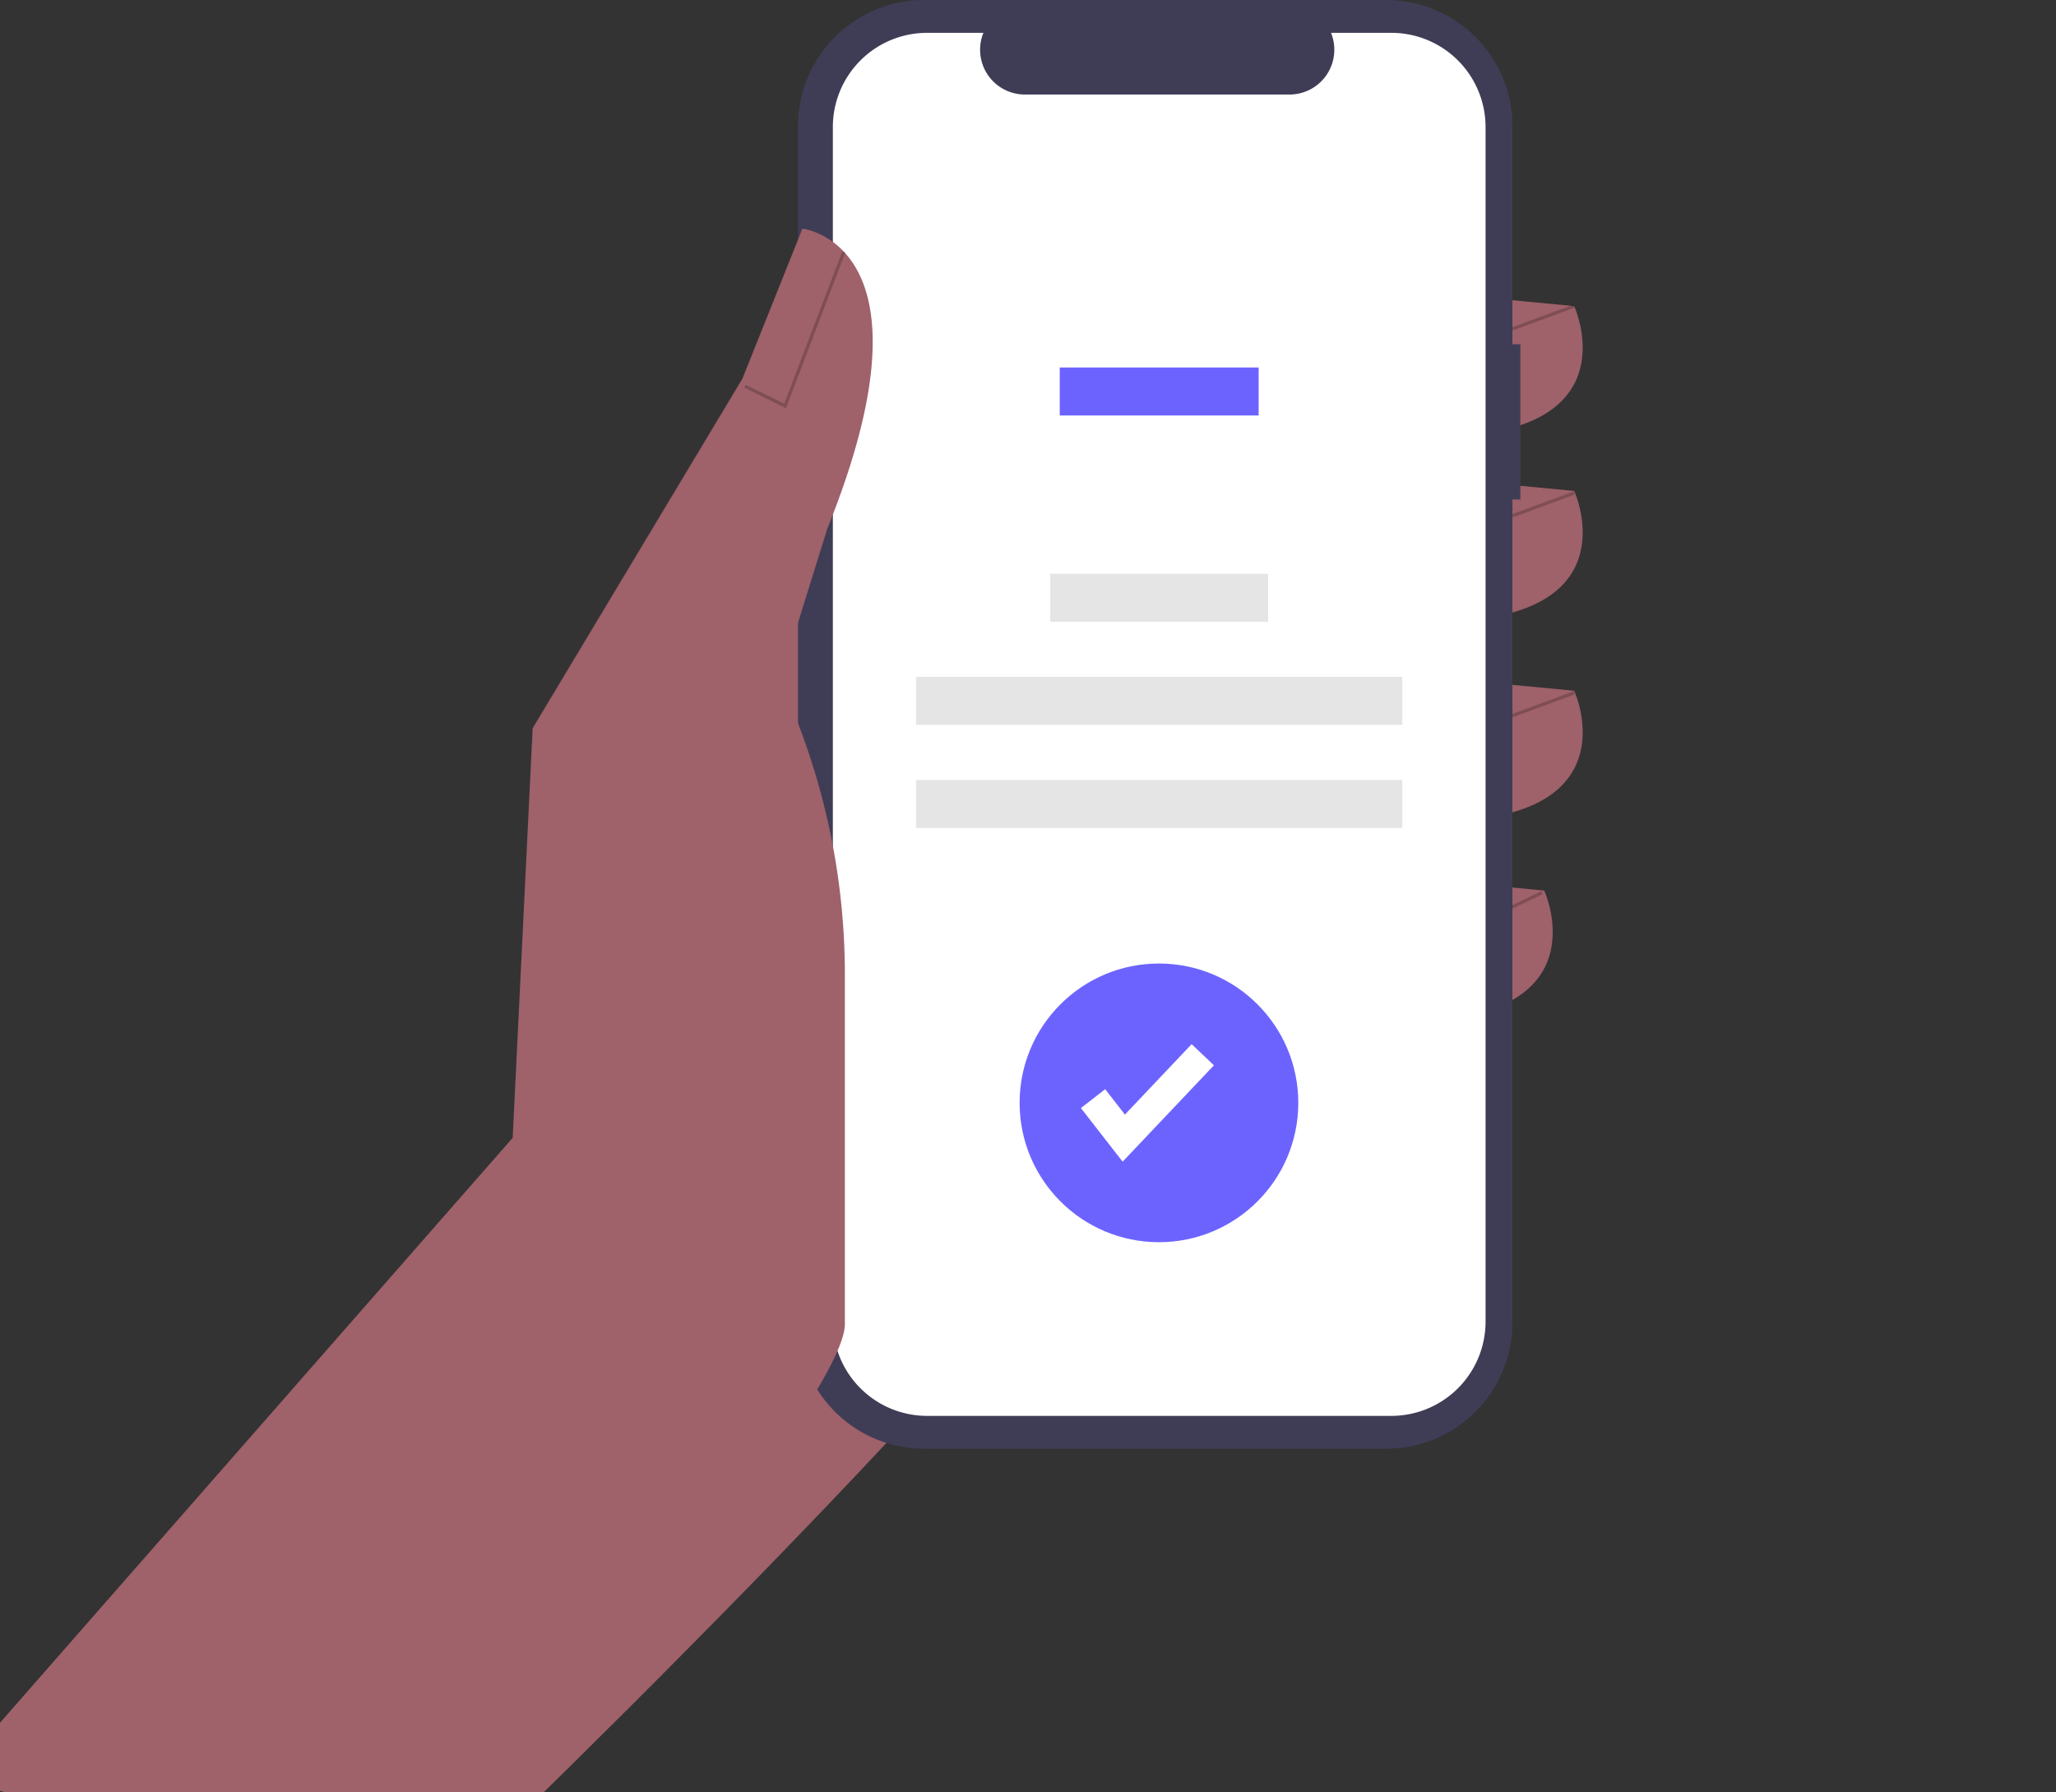
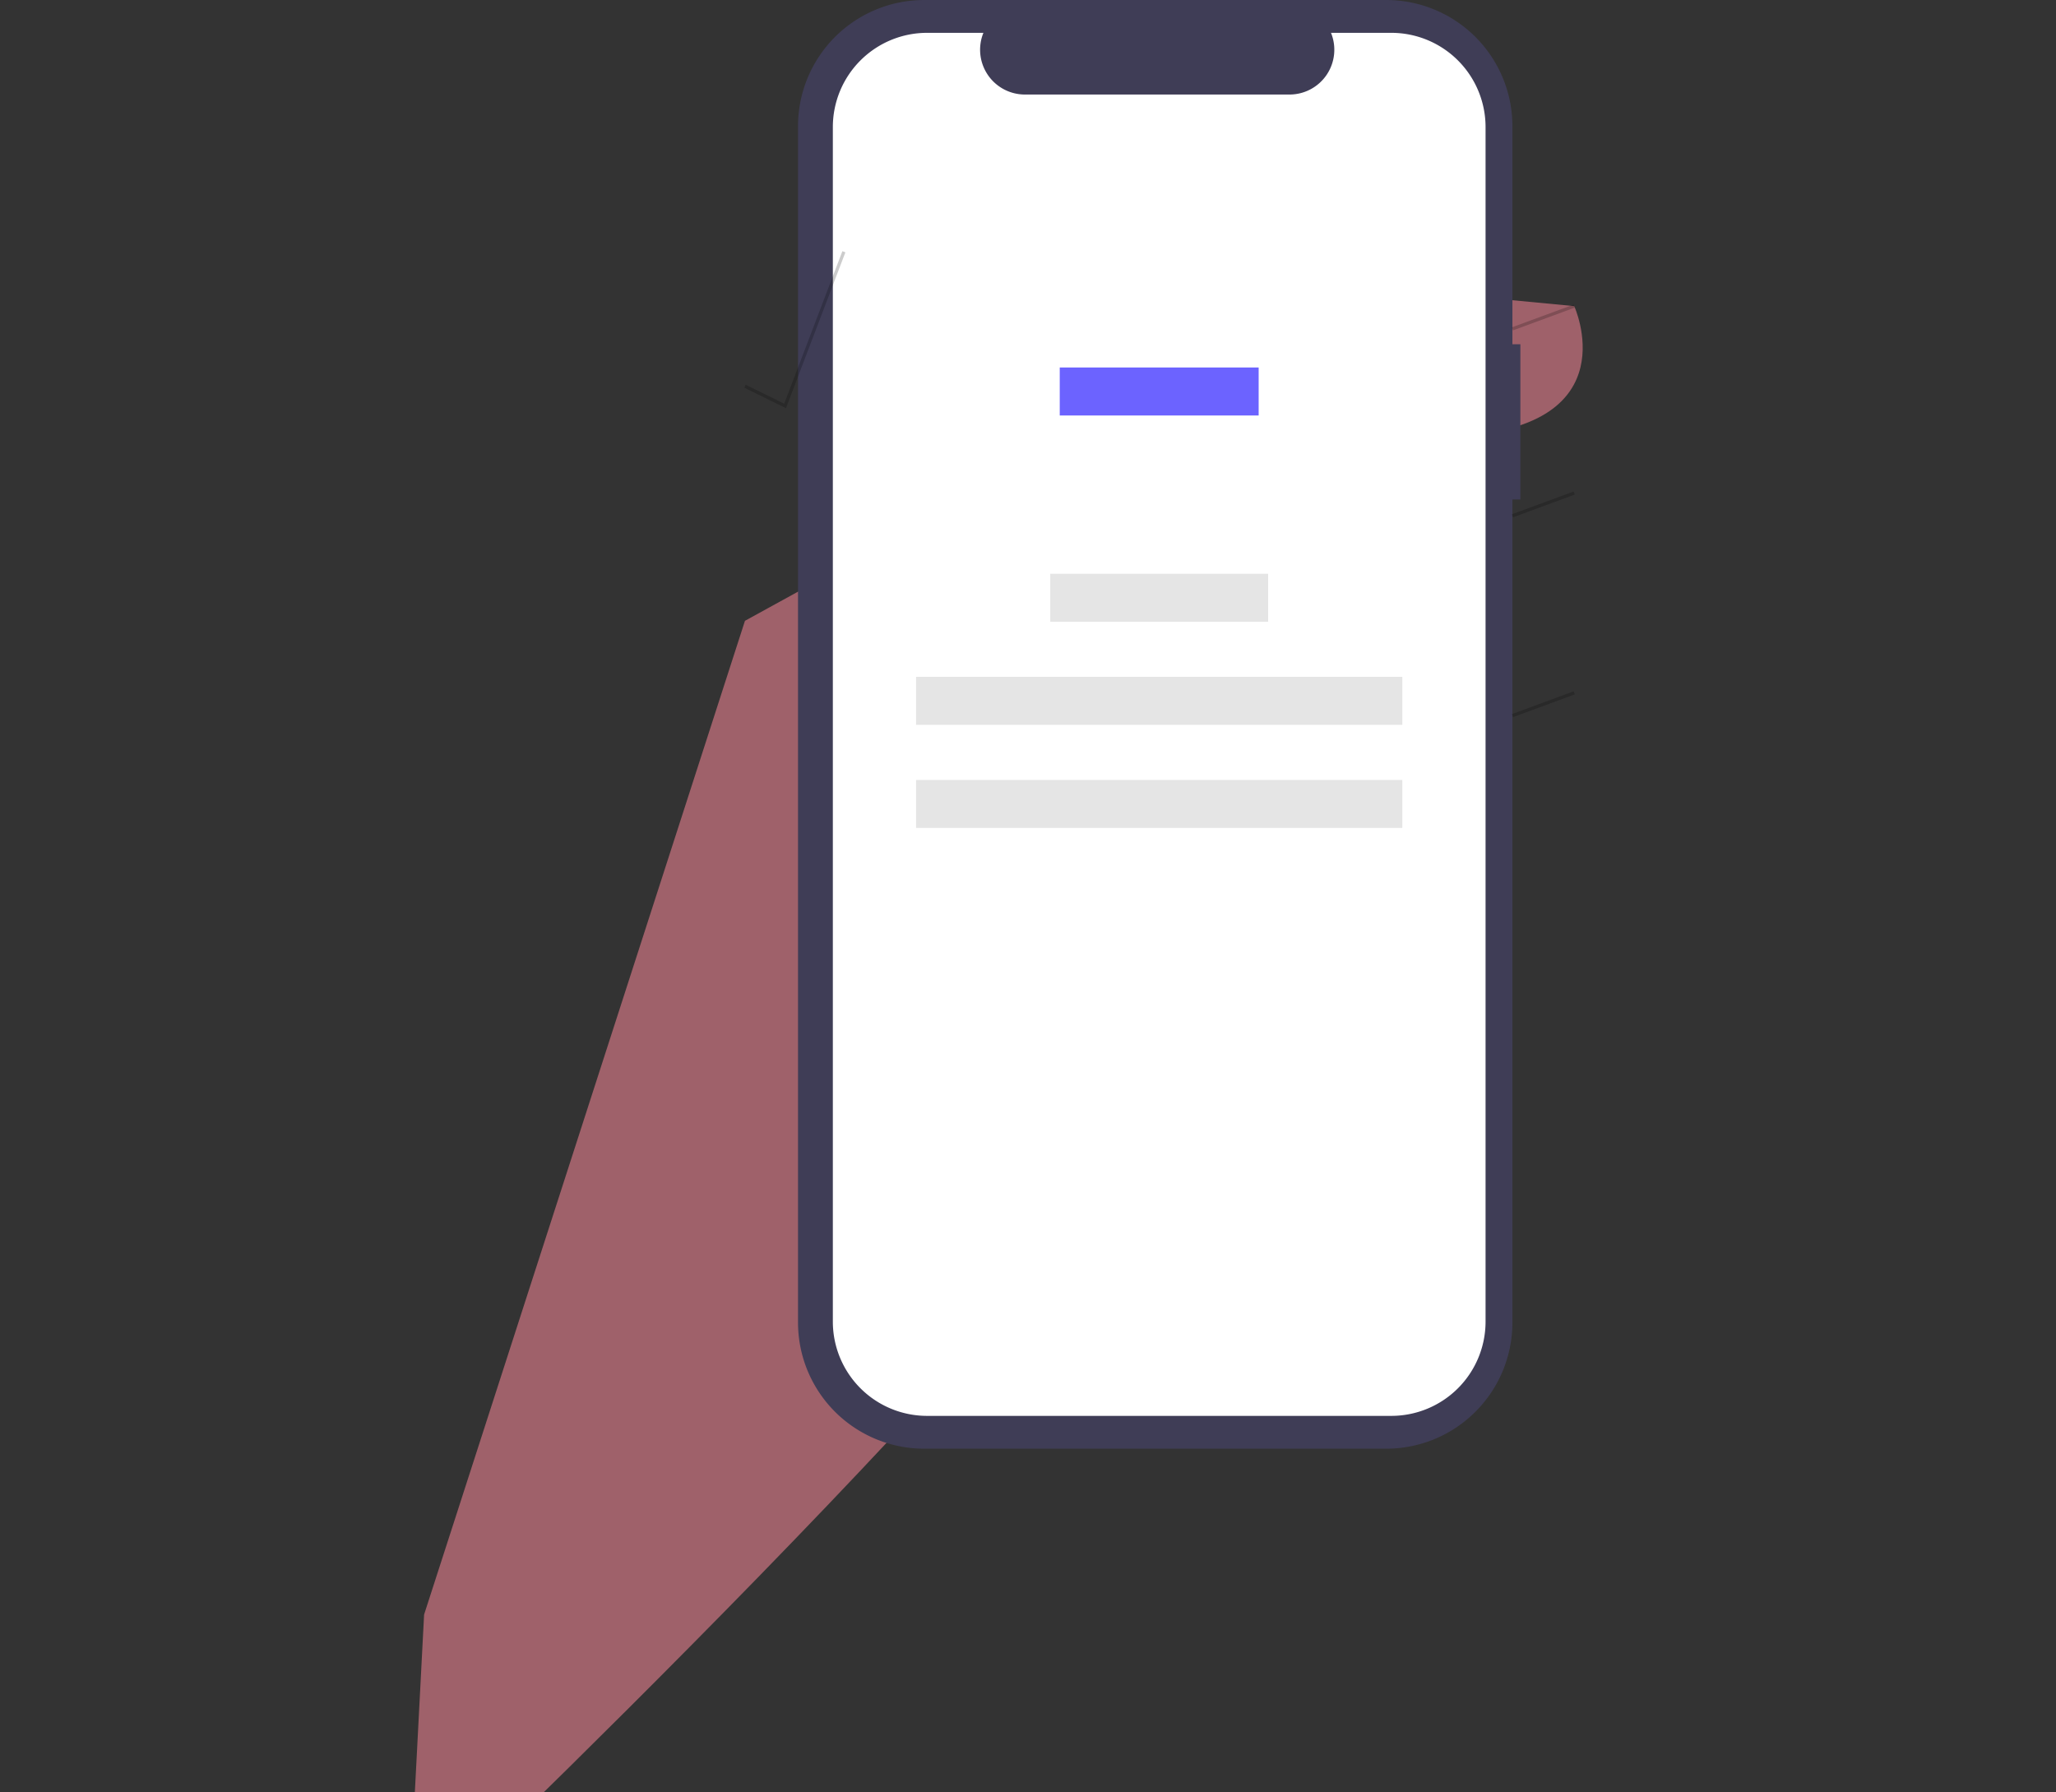
<svg xmlns="http://www.w3.org/2000/svg" width="1028" height="896" viewBox="0 0 1028 896">
  <rect x="0" y="0" width="1028" height="896" fill="#333333" stroke="none" />
  <defs>
    <clipPath id="clip-path">
      <rect id="Rectangle_991" data-name="Rectangle 991" width="1028" height="896" transform="translate(4343 -3537)" fill="#fff" stroke="#707070" stroke-width="1" />
    </clipPath>
  </defs>
  <g id="Mask_Group_184" data-name="Mask Group 184" transform="translate(-4343 3537)" clip-path="url(#clip-path)">
    <g id="Group_2012" data-name="Group 2012" transform="translate(4319.764 -3537)">
      <path id="Path_2315" data-name="Path 2315" d="M474.234,878l-8.058,154.709s340.834-324.4,383.3-419.311-37.466-329.7-37.466-329.7L634.665,381.106Z" transform="translate(-238.947 -70.701)" fill="#9f616a" />
      <path id="Path_2316" data-name="Path 2316" d="M352.262,243.4l52.453,5s27.475,59.946-57.448,64.942Z" transform="translate(405.63 -95.345)" fill="#9f616a" />
-       <path id="Path_2317" data-name="Path 2317" d="M352.262,300.743l52.453,5s27.475,59.946-57.448,64.942Z" transform="translate(405.63 -60.274)" fill="#9f616a" />
-       <path id="Path_2318" data-name="Path 2318" d="M352.262,362.739l52.453,5s27.475,59.946-57.448,64.942Z" transform="translate(405.63 -22.36)" fill="#9f616a" />
-       <path id="Path_2319" data-name="Path 2319" d="M361.562,424.735l52.453,5s27.475,59.946-57.448,64.942Z" transform="translate(381.344 15.553)" fill="#9f616a" />
+       <path id="Path_2318" data-name="Path 2318" d="M352.262,362.739s27.475,59.946-57.448,64.942Z" transform="translate(405.63 -22.36)" fill="#9f616a" />
      <path id="Path_2320" data-name="Path 2320" d="M727.784,323.662H723.8V214.631a63.1,63.1,0,0,0-63.1-63.1h-231a63.1,63.1,0,0,0-63.1,63.1V812.78a63.1,63.1,0,0,0,63.1,63.1h231a63.1,63.1,0,0,0,63.1-63.1V401.271h3.98Z" transform="translate(55.644 -151.527)" fill="#3f3d56" />
      <path id="Path_2321" data-name="Path 2321" d="M656.639,161.715H626.486a22.389,22.389,0,0,1-20.729,30.845H473.422a22.389,22.389,0,0,1-20.729-30.845H424.531a47.125,47.125,0,0,0-47.125,47.125V806.112a47.125,47.125,0,0,0,47.125,47.125H656.639a47.125,47.125,0,0,0,47.125-47.125h0V208.84a47.125,47.125,0,0,0-47.125-47.125Z" transform="translate(62.252 -145.297)" fill="#fff" />
      <rect id="Rectangle_914" data-name="Rectangle 914" width="99.457" height="24" transform="translate(553.108 183.743)" fill="#6c63ff" style="isolation: isolate" />
      <rect id="Rectangle_915" data-name="Rectangle 915" width="108.927" height="24" transform="translate(548.372 286.87)" fill="#e5e5e5" />
      <rect id="Rectangle_916" data-name="Rectangle 916" width="243.116" height="24" transform="translate(481.278 338.425)" fill="#e5e5e5" />
      <rect id="Rectangle_917" data-name="Rectangle 917" width="243.116" height="24" transform="translate(481.278 389.98)" fill="#e5e5e5" />
-       <path id="Path_2322" data-name="Path 2322" d="M567.552,996.017,847.124,677.064l9.991-204.816L962.021,297.405l29.973-74.933s69.937,7.493,12.489,149.865l-23.729,76.181h0a349.184,349.184,0,0,1,32.471,147.044V770.133c0,41.106-195.884,265.008-218.685,299.21h0Z" transform="translate(-567.552 -108.141)" fill="#9f616a" />
      <path id="Path_2323" data-name="Path 2323" d="M249.609,156.421l-20.855-10.249.711-1.447,19.269,9.471,29.089-76.263,1.505.575Z" transform="translate(166.608 47.659)" opacity="0.2" />
      <rect id="Rectangle_918" data-name="Rectangle 918" width="1.612" height="32.924" transform="translate(779.728 165.181) rotate(-110.222)" opacity="0.2" />
      <rect id="Rectangle_919" data-name="Rectangle 919" width="1.612" height="32.924" transform="translate(779.728 258.651) rotate(-110.222)" opacity="0.2" />
      <rect id="Rectangle_920" data-name="Rectangle 920" width="1.612" height="32.924" transform="translate(779.728 358.568) rotate(-110.222)" opacity="0.2" />
-       <rect id="Rectangle_921" data-name="Rectangle 921" width="1.611" height="16.684" transform="translate(779.534 454.292) rotate(-115.639)" opacity="0.2" />
-       <ellipse id="Ellipse_262" data-name="Ellipse 262" cx="69.667" cy="69.667" rx="69.667" ry="69.667" transform="translate(533.046 481.766)" fill="#6c63ff" />
      <path id="Path_2324" data-name="Path 2324" d="M135.263,382.721l-20.85-26.811,12.125-9.431,9.872,12.694,33.354-35.209,11.153,10.567Z" transform="translate(449.284 198.121)" fill="#fff" />
    </g>
  </g>
</svg>